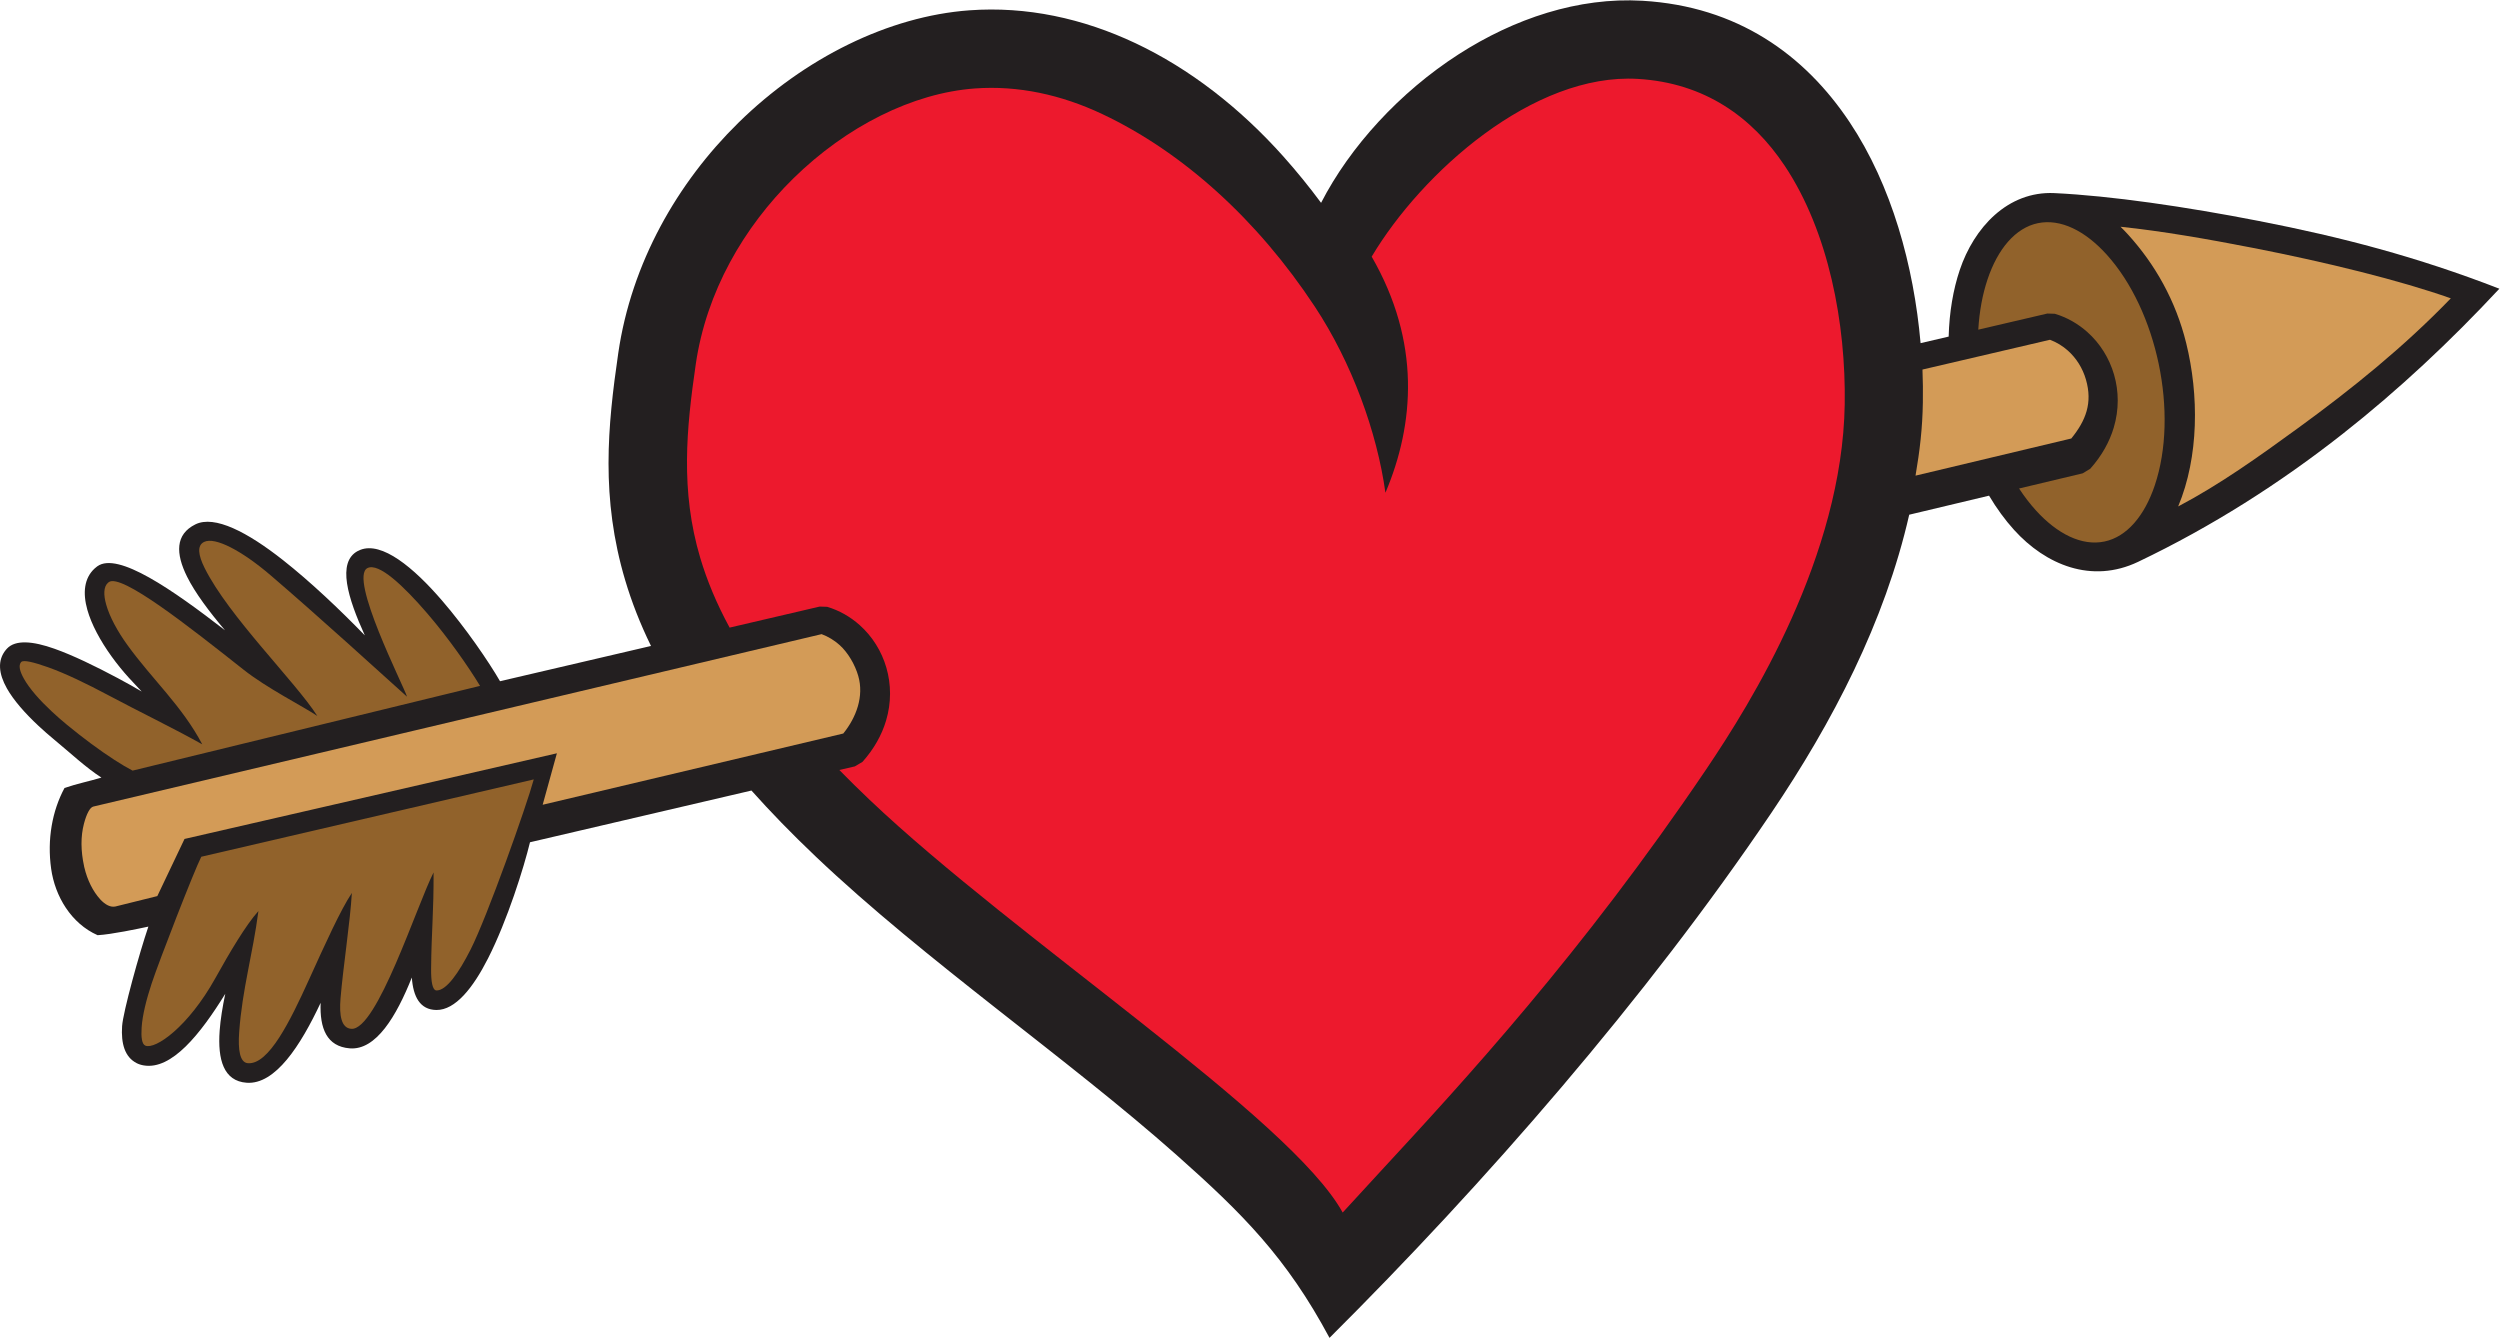
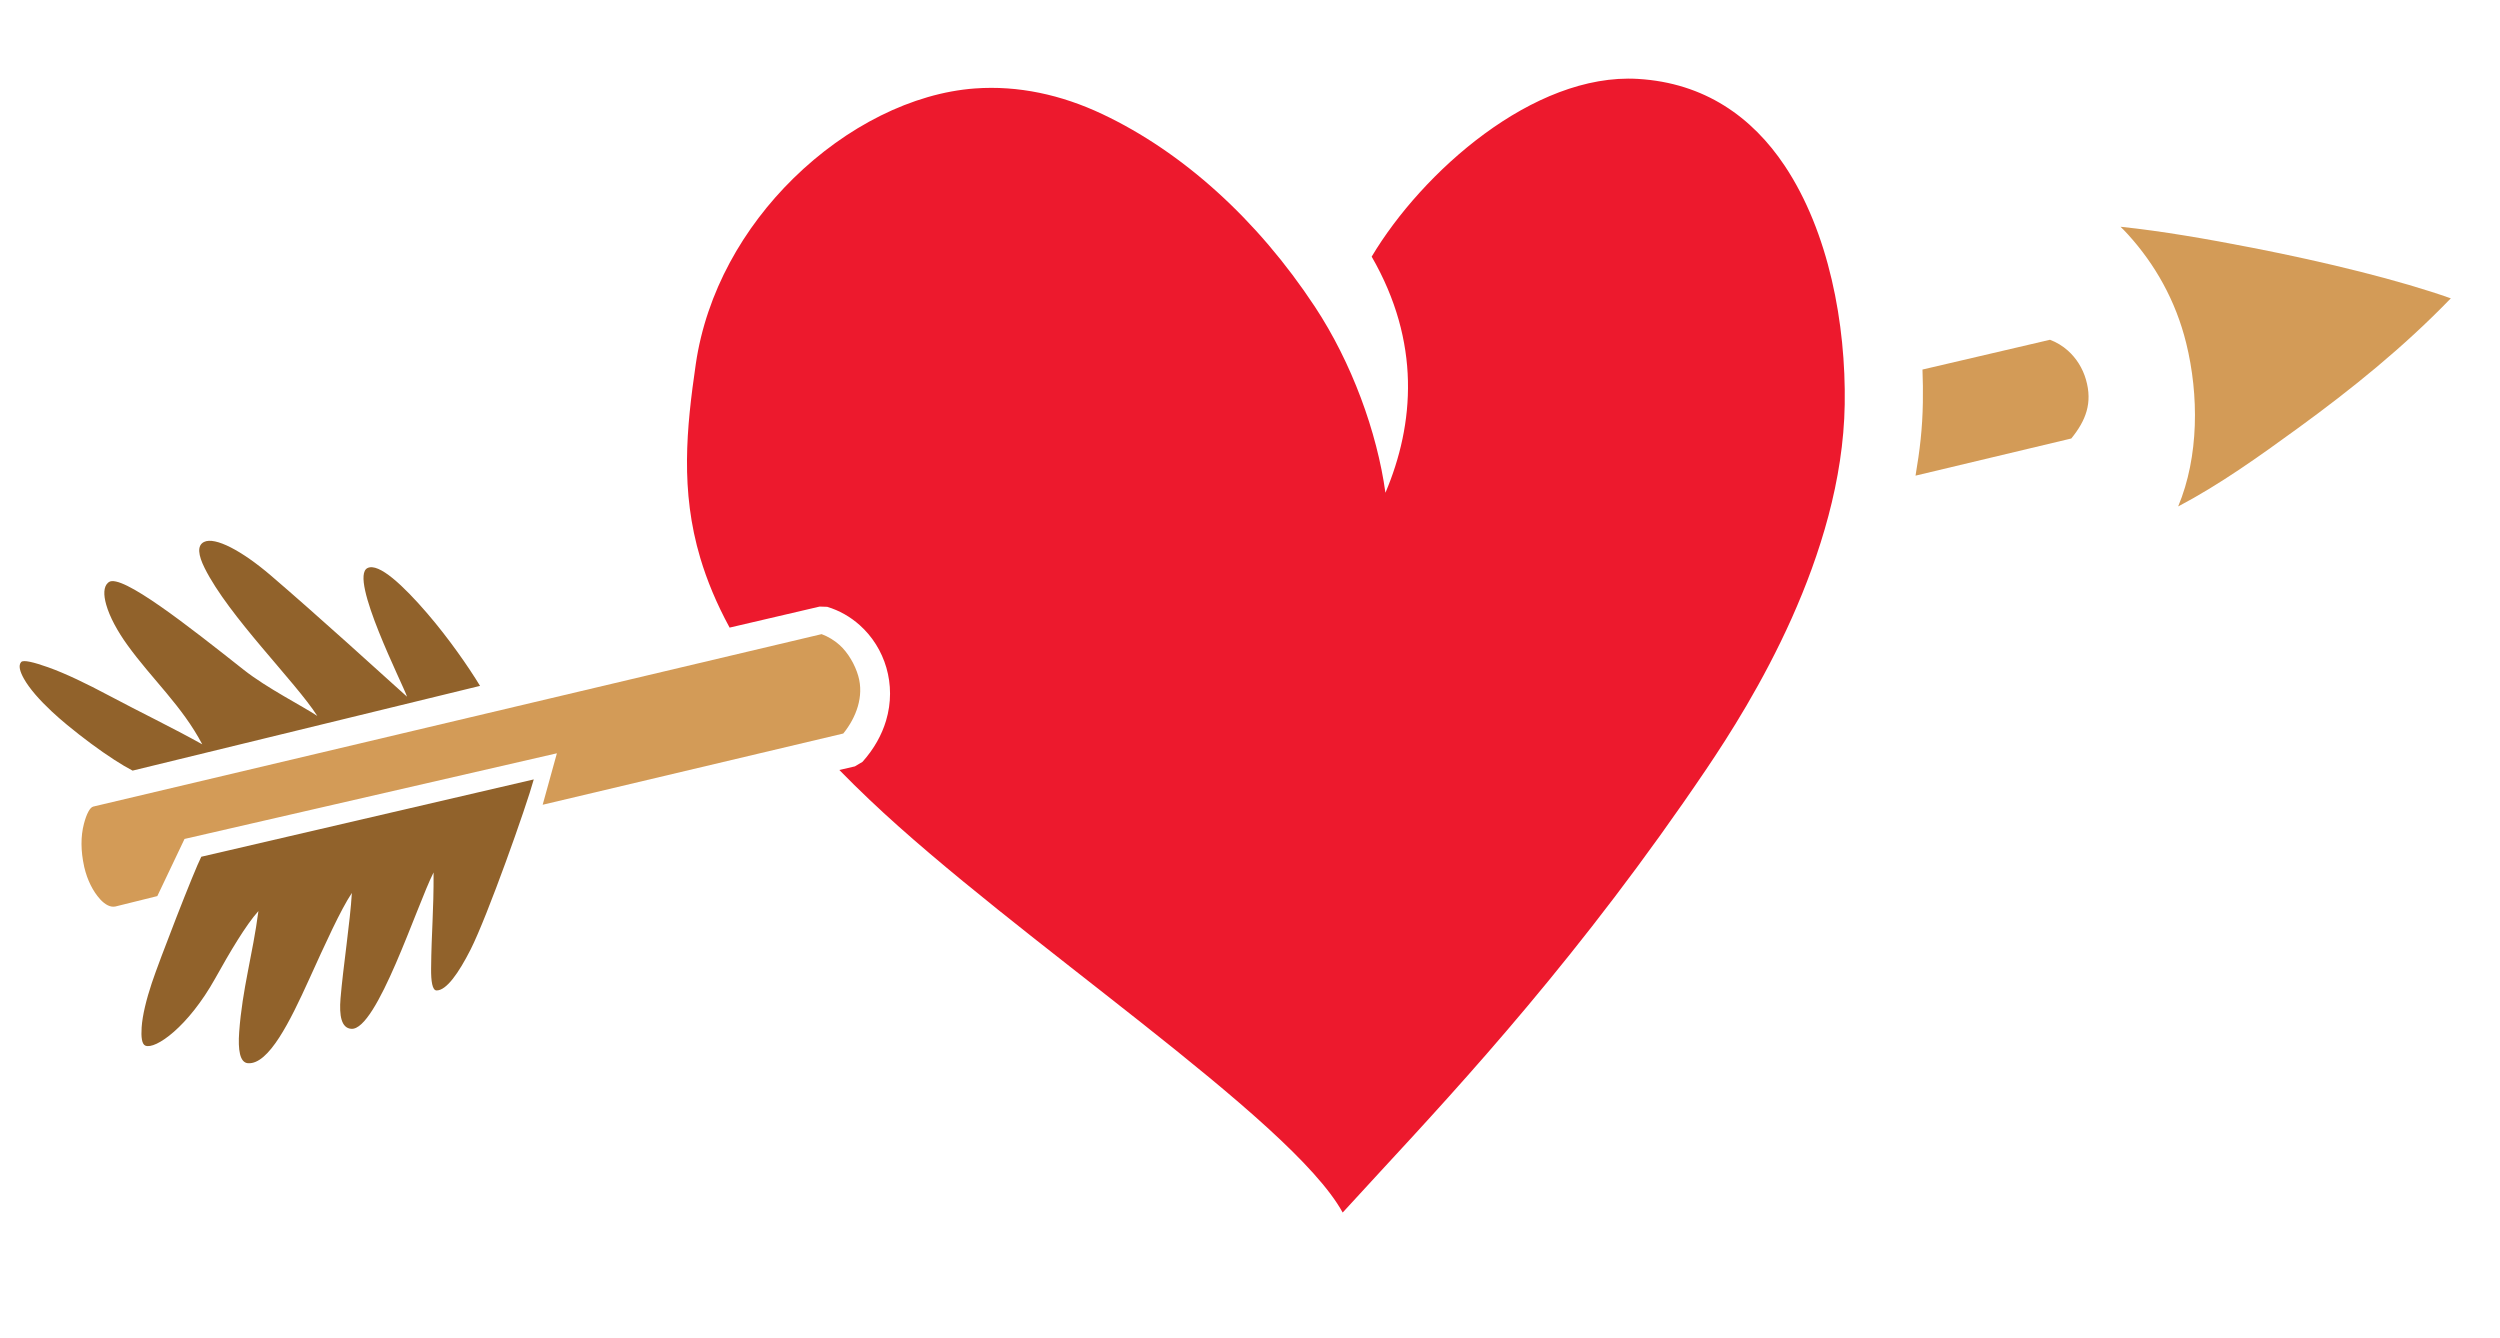
<svg xmlns="http://www.w3.org/2000/svg" viewBox="0 0 534.733 286.16" height="286.16" width="534.733" xml:space="preserve" id="svg2" version="1.1">
  <defs id="defs6" />
  <g transform="matrix(1.333,0,0,-1.333,0,286.16)" id="g10">
    <g transform="scale(0.1)" id="g12">
-       <path id="path14" style="fill:#231f20;fill-opacity:1;fill-rule:nonzero;stroke:none" d="m 2059.5,1895.45 c 21.23,-23.79 41.38,-48.62 60.31,-74.18 46.58,90.44 126.35,177.69 220.83,238.43 88.9,57.14 191.94,91.87 294.84,85.81 152.15,-8.97 259.97,-86.17 332.4,-194.77 67.69,-101.5 102.97,-230.74 113.89,-354.61 l 45.05,10.52 c 1.05,39.04 7.21,75.34 17.81,106.85 22.69,67.6 76.65,126.93 151.93,123.38 90.59,-4.26 210.48,-21.78 328.23,-44.75 132.63,-25.86 253.52,-57.39 385.69,-108.66 -78.55,-84.32 -161.89,-162.51 -251.19,-232.74 -101.22,-79.59 -210.12,-148.97 -328.39,-205.47 -74.76,-35.71 -148.49,-4.73 -199.13,51.21 -14.39,15.89 -27.9,34.35 -40.13,54.93 l -128.12,-30.56 C 3024.26,1148.51 2940.59,987.969 2842.3,842.363 2640.92,544.172 2382.53,248.152 2133.32,0 c -68.98,128.957 -139.87,199.754 -245.26,293.293 -175.65,155.887 -402.89,311.59 -579.29,479.168 -38.4,36.484 -72.59,71.711 -102.99,105.781 L 850.43,795.254 c -9.938,-40.82 -36.02,-124.699 -67.383,-186.465 -24.02,-47.316 -52.496,-82.957 -82.77,-82.676 -26.472,0.254 -37.312,21.473 -39.461,52.09 -24.804,-62.078 -57.402,-117.14 -99.699,-113.652 -36.855,3.035 -48.25,32.058 -46.648,73.027 -32.281,-68.801 -72.781,-131.555 -118.754,-128.223 -36.86,2.665 -46.633,37 -43.27,83.536 1.309,18.132 4.657,38.406 9.016,59.191 -40.02,-64.875 -85.977,-122.285 -130.633,-114.945 -4.367,0.715 -8.285,1.992 -11.789,3.773 v 0.067 c -18.848,9.617 -24.969,31.445 -23.125,59.199 1.547,23.008 27.68,117.129 42.149,159.726 -16.27,-3.457 -59.071,-12.578 -81.465,-13.789 -42.399,18.75 -68.371,62.383 -74.551,106.633 -6.586,47.106 1.648,92.793 21.461,129.606 19.289,6.652 40.539,11.027 59.226,16.621 -24.953,16.125 -49.66,39.359 -75.375,60.609 -8.805,7.262 -17.426,14.813 -25.617,22.461 -21.738,20.307 -40.098,41.207 -50.773,60.227 -13.082,23.31 -15.504,44.82 -1.535,61.73 l 0.367,0.38 1.078,1.22 0.242,0.3 c 13.684,14.68 41.676,12.12 76.32,-0.17 29.454,-10.44 65.661,-28.02 101.446,-47.09 13.547,-7.21 26.347,-14.39 38.449,-21.56 -6.988,7.34 -13.938,14.76 -20.637,22.14 -9.758,10.74 -19.133,22.3 -27.707,34.2 -18.125,25.14 -32.32,51.52 -38.84,74.74 -7.632,27.16 -5.246,50.99 11.852,66.53 l 0.062,0.06 c 1.364,1.22 2.774,2.39 4.196,3.41 l 0.023,-0.04 c 32.738,23.52 120.578,-37.63 204.75,-102.76 -25.555,30.16 -48.004,60.1 -60.844,85.93 -18.613,37.44 -18.964,67.98 13.192,83.97 30.867,15.36 83.976,-12.64 140.543,-57.17 44.156,-34.75 91.644,-79.82 131.445,-120.91 -27.23,59.8 -45.117,117.45 -11.23,135.44 l 0.023,-0.06 c 1.262,0.67 2.547,1.26 3.824,1.78 l -0.008,0.02 c 34.665,13.86 85.52,-28.04 131.567,-81.59 38.082,-44.27 74.027,-96.83 92.781,-129.13 l 242.252,56.58 c -17.64,36.08 -31.15,71.03 -41.32,105.12 -39.514,132.45 -28.283,247.36 -11.252,364.56 21.052,144.81 94.842,273.69 193.002,370.05 105.77,103.82 241.05,170.79 370.49,180.23 91.52,6.66 181.88,-12.83 266.63,-52.83 86.76,-40.97 167.59,-103.74 237.37,-181.9 v 0" />
      <path id="path16" style="fill:#d39b57;fill-opacity:1;fill-rule:nonzero;stroke:none" d="m 3614.7,1749.05 c -73.18,14.27 -145.77,26.91 -212.12,33.84 4.22,-4.1 8.38,-8.41 12.46,-12.91 42.71,-47.17 76.05,-105.26 92.95,-173.88 20.45,-83.03 20.55,-182.08 -12.91,-262.01 67.19,35.34 130,80.38 192.32,125.71 86.44,62.87 169.87,130.2 245.17,208.23 -81.62,28.84 -199.27,57.88 -317.87,81.02 v 0" />
-       <path id="path18" style="fill:#91622b;fill-opacity:1;fill-rule:nonzero;stroke:none" d="M 3270.04,1788.64 H 3270 c -36.2,-7.58 -64.43,-41.46 -80.75,-90.08 -8.06,-23.97 -13.16,-51.31 -14.89,-80.81 l 110.82,25.88 12.08,-0.38 c 19.6,-5.87 37.28,-16.07 52.19,-29.39 20.16,-18 35.13,-41.77 42.81,-68.35 7.68,-26.58 8.17,-55.95 -0.58,-85.13 -6.74,-22.49 -19,-44.92 -37.72,-65.87 l -12.08,-7.29 -102.06,-24.33 c 8.43,-12.83 17.4,-24.53 26.79,-34.9 34.41,-38.01 73.87,-57.76 110.15,-50.18 h 0.04 c 36.2,7.57 64.42,41.46 80.76,90.07 38.65,115.09 4.1,280.6 -77.36,370.57 -34.43,38.02 -73.88,57.76 -110.16,50.19 v 0" />
      <path id="path20" style="fill:#d39b57;fill-opacity:1;fill-rule:nonzero;stroke:none" d="m 3289.39,1601.54 -204.59,-47.79 c 0.7,-17.79 0.9,-35.38 0.62,-52.66 -0.66,-41.93 -4.86,-76.99 -11.76,-117.58 l 249.95,59.62 c 23.28,28.75 34.4,56.85 23.47,94.62 -5.22,18.11 -15.36,34.25 -28.97,46.41 -8.31,7.41 -18,13.36 -28.72,17.38 v 0" />
      <path id="path22" style="fill:#ed192d;fill-opacity:1;fill-rule:nonzero;stroke:none" d="m 1768.54,1963.78 c -65.55,30.95 -134.81,46.07 -204.19,41.02 -99.94,-7.3 -206.37,-60.93 -291.34,-144.34 -79.85,-78.39 -139.76,-182.37 -156.6,-298.26 -14.93,-102.72 -24.99,-202.7 7.3,-310.97 10.63,-35.61 25.87,-72.62 47.02,-111.55 l 144.49,33.75 12.08,-0.38 c 19.6,-5.88 37.29,-16.07 52.2,-29.39 20.15,-18 35.11,-41.77 42.8,-68.34 7.68,-26.6 8.17,-55.96 -0.59,-85.136 -6.74,-22.477 -19,-44.922 -37.73,-65.879 l -12.17,-7.285 -24.99,-5.829 c 15.25,-15.605 31.4,-31.515 48.49,-47.765 234.62,-222.887 675.83,-510.719 759.16,-662.332 18.67,20.527 38.82,42.344 60.42,65.722 133.42,144.375 323.17,349.696 523.17,645.852 35.37,52.398 90.68,138.622 136.89,241.942 45.62,102.01 83.16,221.61 85.09,343.11 2.06,129.28 -25.48,276.88 -96.4,383.19 -51.82,77.7 -128.33,132.9 -235.53,139.22 C 2460.38,2030 2281.5,1870 2201,1734.93 c 78.97,-137.04 68.84,-268.34 22.07,-378.88 -13.49,97.68 -54.07,208.94 -113.28,298.66 -92.38,139.98 -212.01,248.06 -341.25,309.07 v 0" />
      <path id="path24" style="fill:#d39b57;fill-opacity:1;fill-rule:nonzero;stroke:none" d="M 1318.38,1129.2 149.719,852.52 c -5.574,-1.301 -10.957,-12.149 -14.969,-27.352 -5.469,-20.715 -5.172,-43.918 0.207,-68.547 l -0.047,-0.012 0.403,-1.765 h 0.039 c 4.687,-20.11 13.867,-38.496 25.195,-50.84 v -0.086 c 8.414,-9.172 16.933,-13.371 24.672,-11.73 l 67.215,16.679 43.644,91.699 597.508,137.442 -22.816,-82.586 482.36,114.312 c 20.84,25.782 33.49,59.636 24,92.496 -5.24,18.1 -16.44,37.44 -30.04,49.6 -8.3,7.41 -17.99,13.37 -28.71,17.37 v 0" />
      <path id="path26" style="fill:#91622b;fill-opacity:1;fill-rule:nonzero;stroke:none" d="m 322.984,772.004 c -11.402,-22.207 -67.578,-166.899 -79.531,-203.039 -8.437,-25.52 -14.855,-50.848 -16.191,-70.879 -1.016,-15.273 0.25,-26.836 6.004,-29.191 16.058,-6.598 68.636,29.933 112.125,108 23.675,42.519 49.328,85.859 69.254,107.941 -9.2,-70.414 -25.797,-124.32 -30.856,-194.164 -2.039,-28.328 0.875,-49.024 14.137,-49.981 33.336,-2.398 67.535,67.286 97.957,134.329 26.012,57.324 50.68,111.824 68.703,138.875 -2.637,-46.122 -14.063,-119.235 -18.184,-169.258 -2.277,-27.586 1.289,-47.606 17.305,-48.75 41.012,-2.918 105.059,197.98 132.012,250.929 0.304,-63.39 -3.422,-95.105 -3.965,-154.386 -0.191,-20.133 1.934,-34.91 8.773,-34.969 15.774,-0.156 35.504,28.055 54.493,65.449 26.871,52.922 90.07,231.113 101.445,273.176 L 322.984,772.004 Z m 447.309,274.146 c -18.832,31.06 -50.758,76.86 -84.602,116.21 -38.175,44.4 -77.882,81.93 -96.027,72.86 -30.527,-15.24 57.879,-188.6 63.457,-206.4 -41.988,37.8 -144.922,131.49 -218.625,194.57 -46.055,39.42 -89.445,62.5 -107.09,53.72 -11.605,-5.77 -9.23,-21.35 0.934,-41.79 38.574,-77.56 145.547,-182.3 180.82,-237.398 -23.73,15.858 -80.879,44.648 -118.004,73.978 -88.105,69.61 -196.488,155.23 -216.578,140.76 v -0.06 c -0.586,-0.42 -1.086,-0.84 -1.496,-1.2 -6.949,-6.38 -7.102,-19.08 -2.695,-34.76 5.519,-19.67 17.992,-42.62 34.047,-64.9 39.582,-54.9 87.808,-97.88 120.117,-159.365 -48.321,27 -99.047,51.255 -150.414,78.625 -34.317,18.28 -69.004,35.13 -97.149,45.1 -22.98,8.15 -39.422,12.11 -42.871,8.41 l -0.016,0.02 -0.473,-0.54 0.016,-0.02 c -4.226,-5.12 -1.859,-14.59 4.746,-26.34 9.008,-16.04 25.23,-34.37 44.746,-52.59 7.606,-7.102 15.774,-14.247 24.258,-21.251 24.914,-20.586 52.246,-40.91 76.023,-56.269 10.875,-7.02 20.875,-12.977 29.34,-17.336 l 557.535,135.966 v 0" />
    </g>
  </g>
</svg>